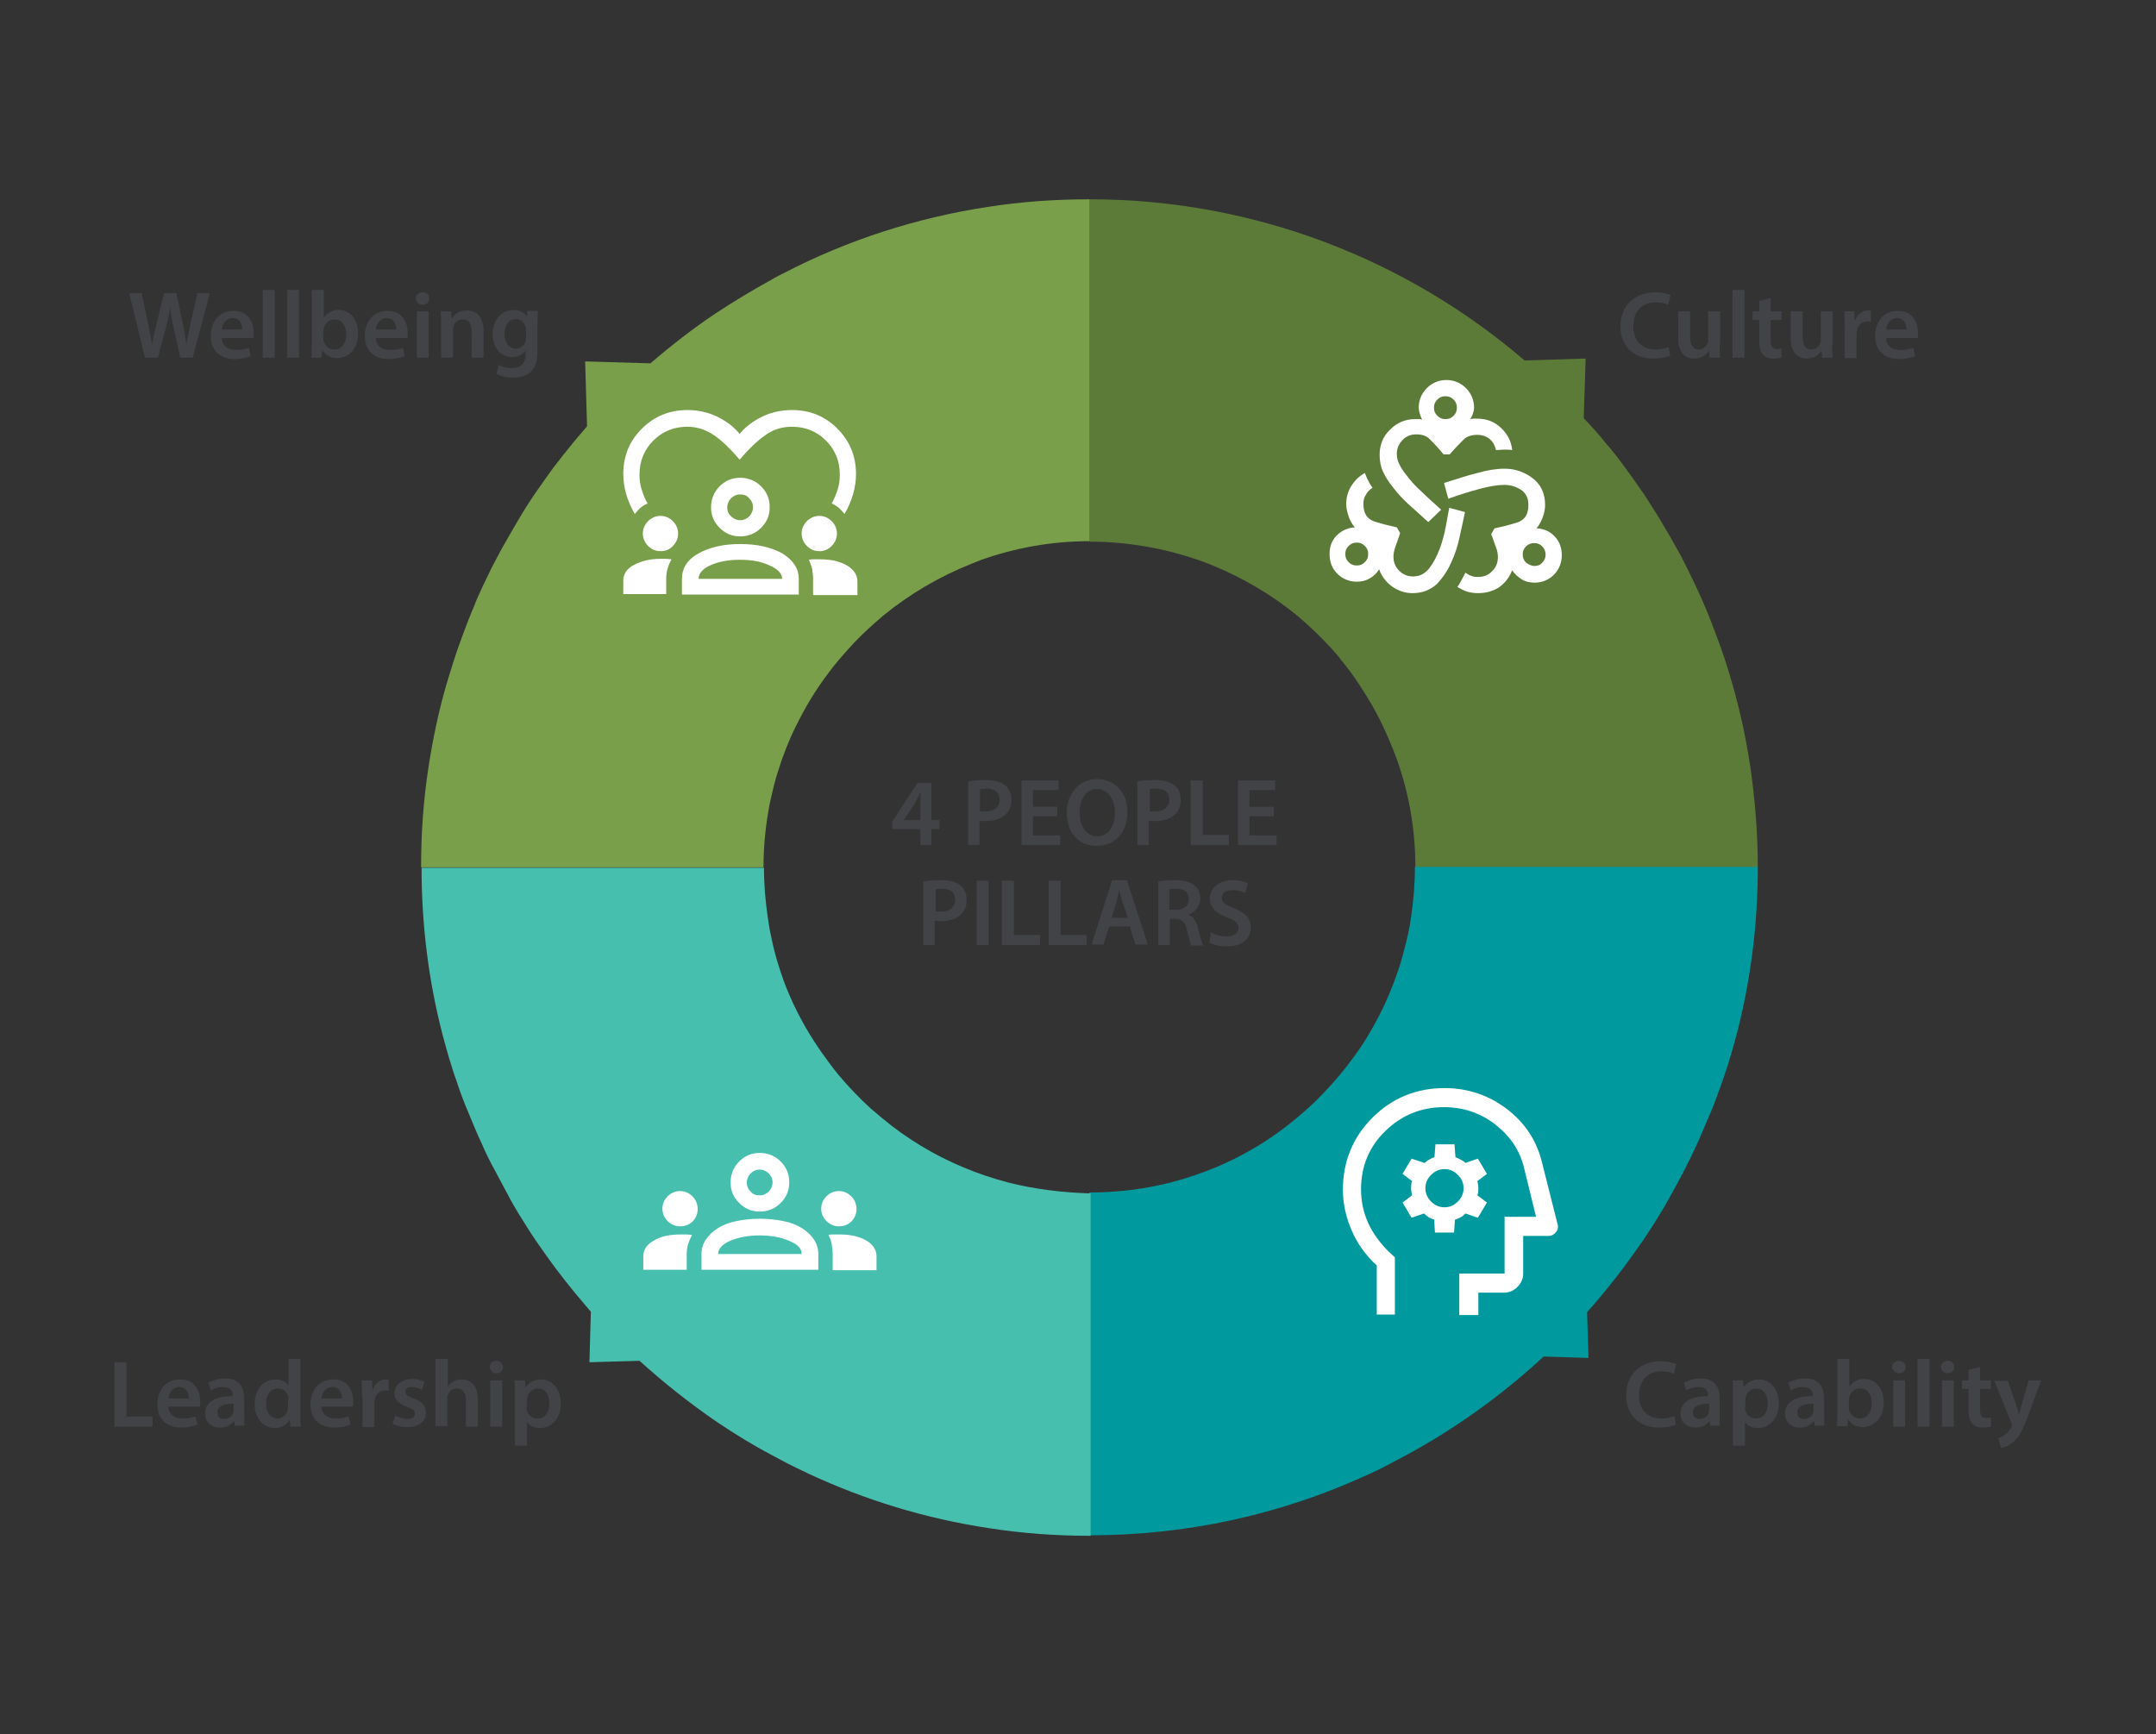
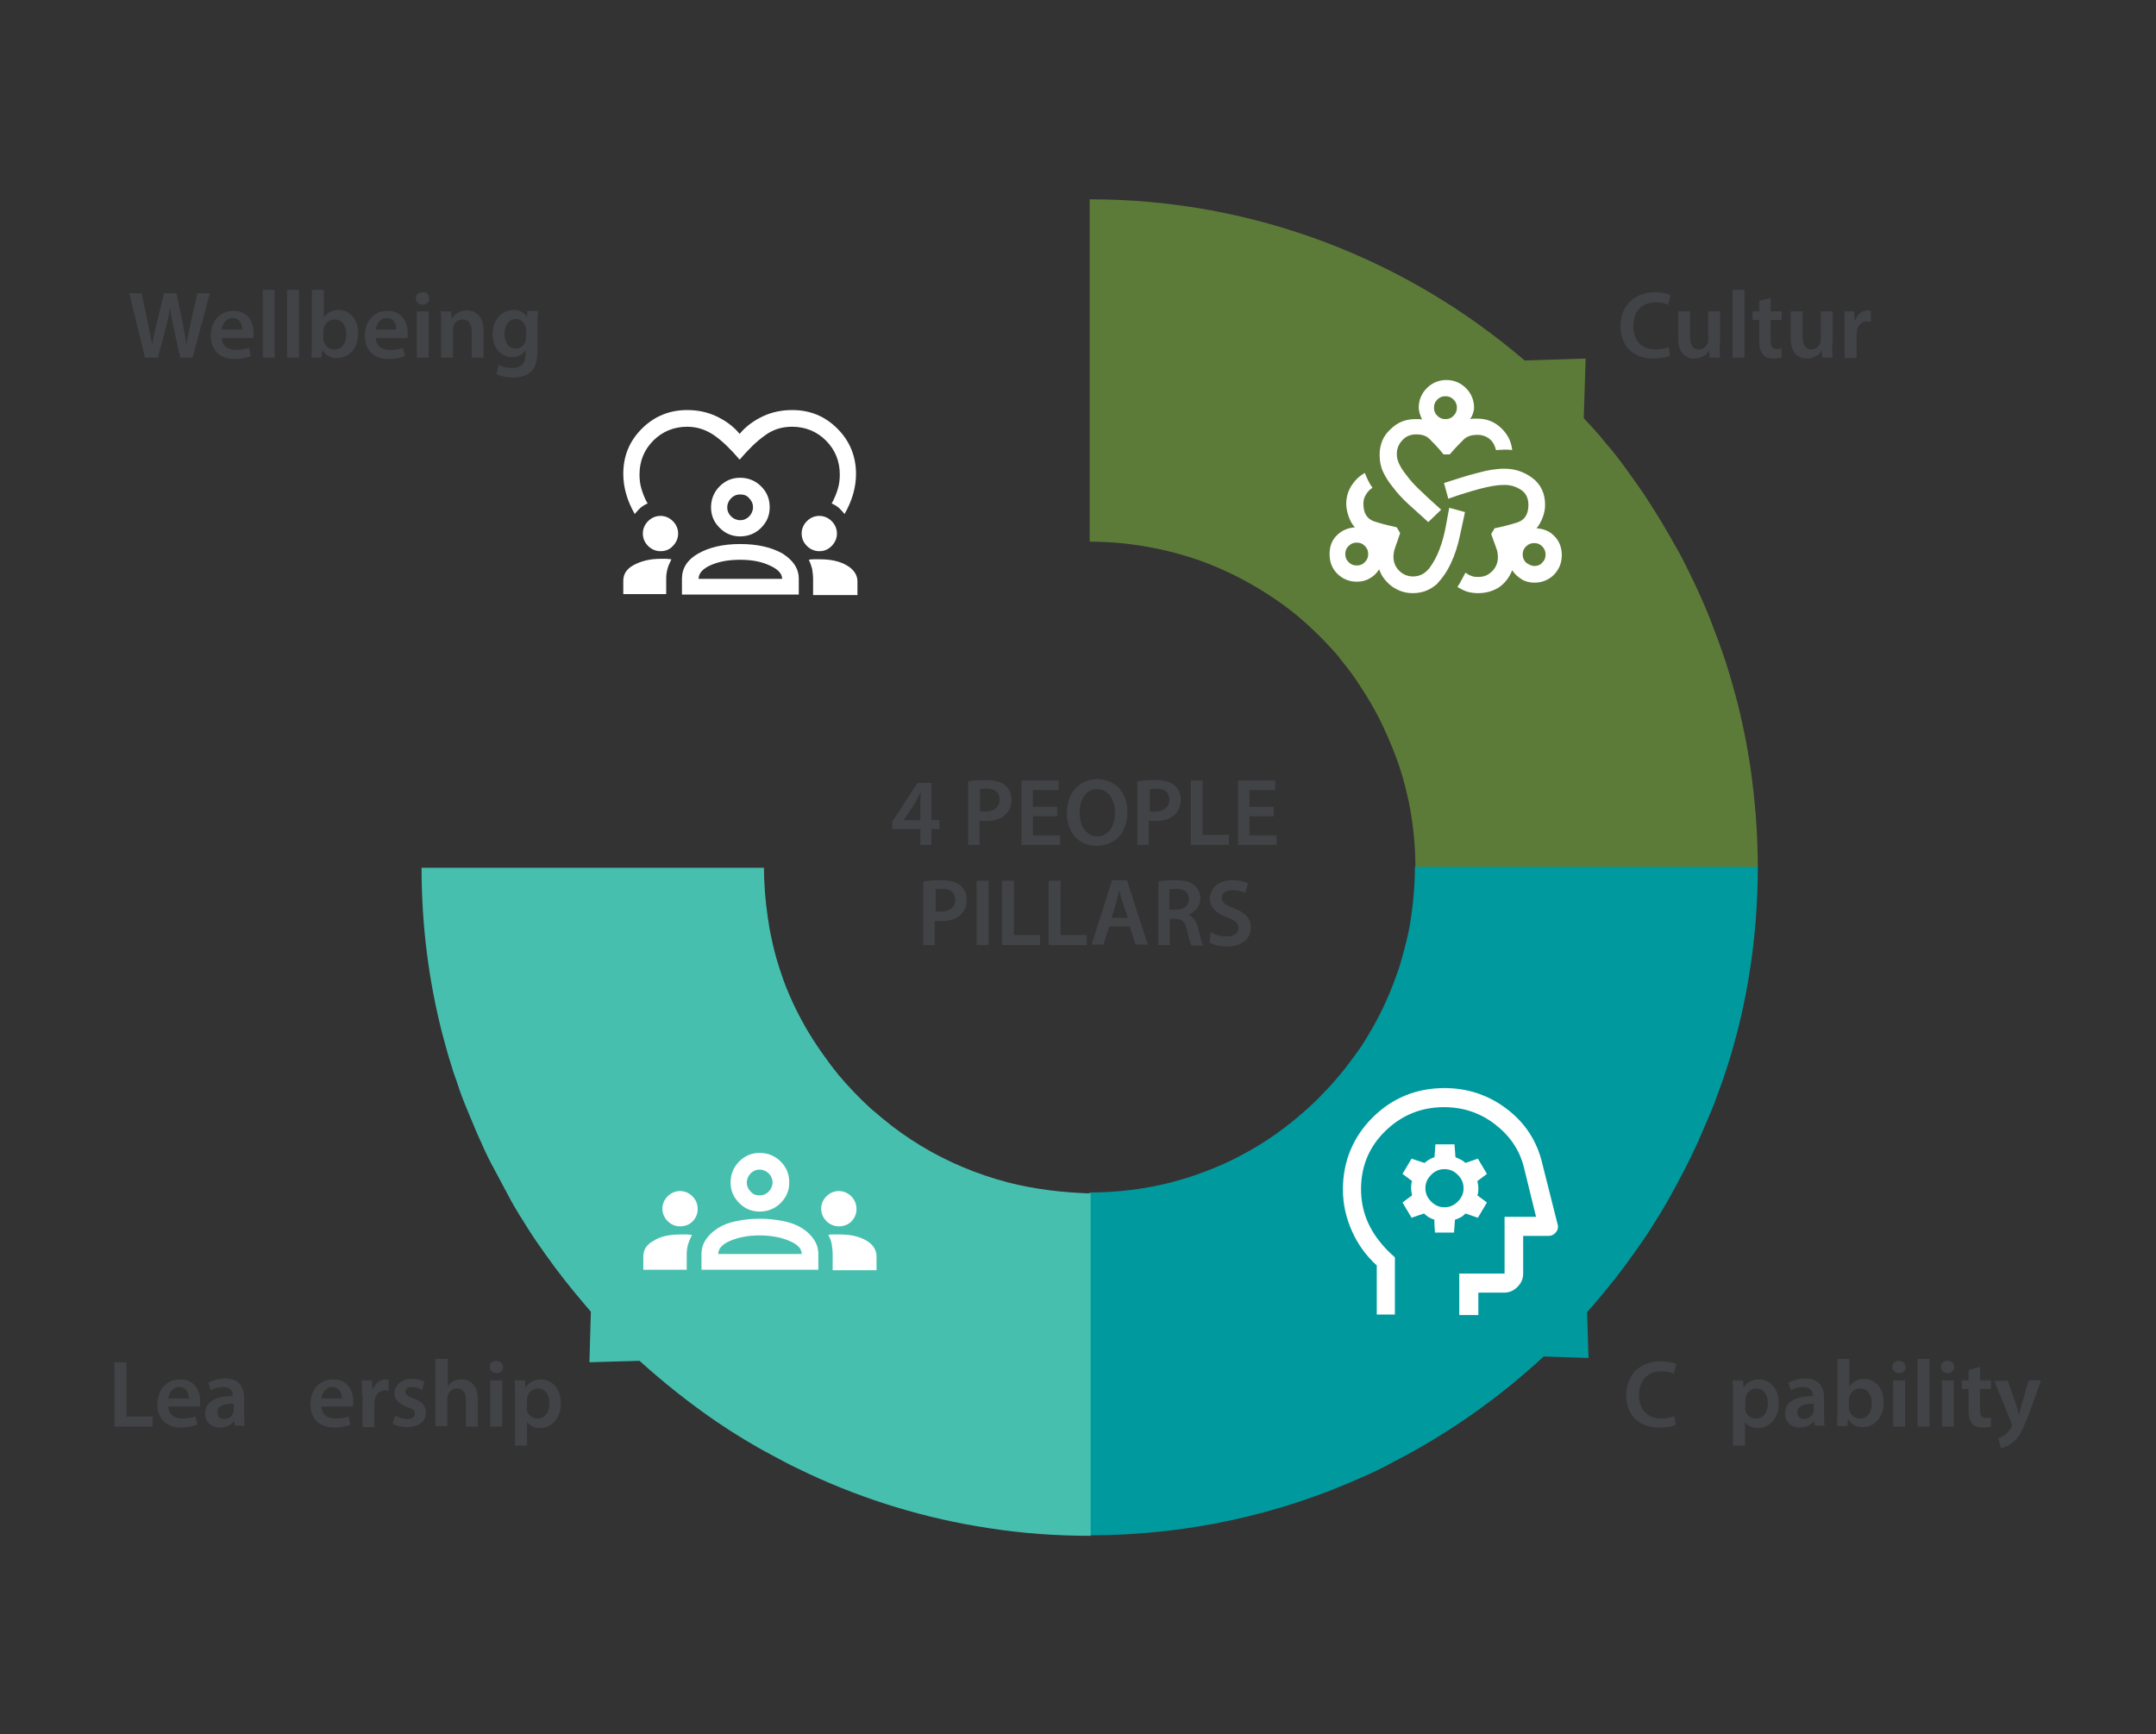
<svg xmlns="http://www.w3.org/2000/svg" version="1.1" id="Layer_1" x="0px" y="0px" viewBox="0 0 452.1 363.7" style="enable-background:new 0 0 452.1 363.7;" xml:space="preserve">
  <rect x="0" y="0" width="452.1" height="363.7" fill="#333333" stroke="none" />
  <style type="text/css">
	.st0{fill:#5D7B38;}
	.st1{fill:#009A9E;}
	.st2{fill:#47BFAF;}
	.st3{fill:#799F4B;}
	.st4{fill:#FFFFFF;}
	.st5{fill:#414347;}
</style>
  <g>
    <g>
      <path class="st0" d="M368.6,181.9c0-7.3-0.6-14.4-1.6-21.3c-0.9-5.8-2.1-11.5-3.7-17c-0.9-3.3-2-6.6-3.2-9.8    c-0.8-2.1-1.6-4.3-2.5-6.4c-1.3-3.1-2.8-6.2-4.3-9.2c-0.5-1-1-2-1.6-3c-1.1-2-2.2-3.9-3.4-5.9s-2.4-3.8-3.6-5.7    c-1.3-1.9-2.6-3.7-3.9-5.5c-1.3-1.8-2.7-3.6-4.2-5.3c-1.4-1.8-3-3.5-4.5-5.1l0.4-12.5l-12.8,0.4c-24.5-21-56.4-33.8-91.2-33.8h0    v71.8h0c8.2,0,16.2,1.5,23.5,4.1c7.3,2.7,14.1,6.6,20,11.4c2.5,2.1,4.9,4.4,7.1,6.8c0.7,0.8,1.5,1.6,2.1,2.5    c1.4,1.7,2.7,3.4,3.9,5.3c1.8,2.7,3.5,5.6,4.9,8.6s2.7,6.1,3.7,9.3c0.7,2.1,1.2,4.3,1.7,6.5c0.9,4.4,1.4,9,1.4,13.8v0H368.6z" />
      <path class="st1" d="M296.7,181.9c0,3.5-0.3,7-0.8,10.4c-0.3,2.3-0.8,4.5-1.4,6.7c-0.8,3.3-1.9,6.4-3.2,9.5    c-1.3,3.1-2.8,6-4.5,8.8c-1.1,1.9-2.4,3.7-3.7,5.4c-1.3,1.8-2.7,3.4-4.2,5.1c-1.5,1.6-3,3.2-4.6,4.6c-3.2,2.9-6.7,5.6-10.5,7.9    c-3.8,2.3-7.7,4.2-11.9,5.7c-2.1,0.8-4.2,1.4-6.4,2c-5.5,1.4-11.2,2.1-17.1,2.1h0V322h0c20.6,0,40.1-4.4,57.7-12.4    c2.1-0.9,4.1-1.9,6.1-3c11.5-5.9,22.1-13.4,31.5-22.1l9.4,0.3l-0.3-9.6c0.5-0.6,1-1.1,1.5-1.7c2.9-3.4,5.7-6.9,8.3-10.6    c1.3-1.8,2.6-3.7,3.8-5.6c1.2-1.9,2.4-3.8,3.5-5.8c2.2-3.9,4.3-7.9,6.2-12.1c0.9-2.1,1.8-4.2,2.7-6.3s1.6-4.3,2.4-6.4    c0.4-1.1,0.7-2.2,1.1-3.3c0.7-2.2,1.3-4.4,1.9-6.6c2.9-11.2,4.4-22.9,4.4-35H296.7z" />
      <path class="st2" d="M211.4,248c-6.5-1.7-12.7-4.3-18.3-7.7c-2.8-1.7-5.5-3.6-8-5.7c-0.8-0.7-1.7-1.4-2.5-2.1    c-2.4-2.2-4.7-4.6-6.8-7.1c-2.5-3.1-4.8-6.4-6.8-9.8c-1.3-2.3-2.5-4.6-3.5-7c-0.9-2-1.6-4.1-2.3-6.3c-0.6-1.9-1.1-3.9-1.5-5.9    c-0.3-1.3-0.5-2.6-0.7-4c-0.5-3.4-0.8-6.9-0.8-10.4H88.4c0,12.1,1.5,23.8,4.4,35c0.6,2.2,1.2,4.5,1.9,6.6c0.3,1.1,0.7,2.2,1.1,3.3    c0.7,2.2,1.5,4.3,2.4,6.4s1.7,4.2,2.7,6.3c0.9,2.1,1.9,4.1,3,6.1s2.1,4,3.2,6c1.1,2,2.3,3.9,3.5,5.8c1.2,1.9,2.5,3.8,3.8,5.6    c2.6,3.7,5.4,7.2,8.3,10.6c0.4,0.5,0.8,0.9,1.2,1.4l-0.3,10.6l10.5-0.3c5.1,4.6,10.5,8.9,16.2,12.8c3.7,2.5,7.6,4.9,11.6,7    c1,0.5,2,1.1,3,1.6c1.5,0.8,3.1,1.5,4.7,2.3c11.8,5.5,24.5,9.4,37.8,11.4c7,1.1,14.1,1.6,21.3,1.6v-71.8    C222.6,250.1,216.9,249.4,211.4,248z" />
-       <path class="st3" d="M207.1,43.4c-15.1,2.3-29.4,7-42.4,13.7c-1,0.5-2,1-3,1.6c-4,2.2-7.8,4.5-11.6,7c-4.8,3.2-9.4,6.8-13.7,10.5    l-13.7-0.4l0.4,13.6c-0.9,1.1-1.9,2.2-2.8,3.3c-1.4,1.7-2.8,3.5-4.2,5.3c-1.3,1.8-2.6,3.6-3.9,5.5c-1.3,1.9-2.5,3.8-3.6,5.7    s-2.3,3.9-3.4,5.9c-0.5,1-1.1,2-1.6,3c-0.8,1.5-1.5,3.1-2.3,4.7c-0.7,1.5-1.4,3-2,4.6c-0.9,2.1-1.7,4.2-2.5,6.4    c-1.2,3.2-2.2,6.5-3.2,9.8c-1.6,5.5-2.8,11.2-3.7,17c-1.1,7-1.6,14.1-1.6,21.3h71.8v0c0-4.7,0.5-9.3,1.4-13.8    c0.5-2.2,1-4.4,1.7-6.5c1-3.2,2.2-6.3,3.7-9.3c0.5-1,1-2,1.5-2.9c2.1-3.9,4.6-7.5,7.4-10.9c1.1-1.3,2.2-2.5,3.3-3.7    c1.9-2,3.9-3.8,6-5.6c5.6-4.6,11.9-8.3,18.7-11c0.7-0.3,1.3-0.5,2-0.8c7.1-2.5,14.7-3.9,22.7-3.9V41.8    C221.2,41.8,214.1,42.3,207.1,43.4z" />
      <path class="st4" d="M133.1,107.8c-0.8-1.4-1.4-2.8-1.8-4.2c-0.4-1.4-0.6-2.8-0.6-4.2c0-3.8,1.3-6.9,3.9-9.5    c2.6-2.6,5.8-3.9,9.5-3.9c2.1,0,4.2,0.4,6.1,1.3c1.9,0.9,3.6,2.1,4.9,3.7c1.3-1.6,3-2.8,4.9-3.7c1.9-0.9,4-1.3,6.1-1.3    c3.8,0,6.9,1.3,9.5,3.9c2.6,2.6,3.9,5.8,3.9,9.5c0,1.4-0.2,2.8-0.6,4.2c-0.4,1.4-1,2.8-1.8,4.2c-0.4-0.5-0.8-0.9-1.2-1.3    c-0.5-0.4-1-0.7-1.5-0.9c0.6-1.1,1-2.1,1.3-3.1c0.3-1,0.4-2,0.4-3c0-2.8-1-5.2-2.9-7.1c-1.9-1.9-4.3-2.9-7.1-2.9    c-2.2,0-4.1,0.6-5.8,1.9c-1.7,1.2-3.4,2.9-5.2,5c-1.8-2.1-3.5-3.8-5.2-5c-1.7-1.2-3.6-1.9-5.8-1.9c-2.8,0-5.2,1-7.1,2.9    s-2.9,4.3-2.9,7.1c0,1,0.1,2,0.4,3c0.3,1,0.7,2.1,1.3,3.1c-0.5,0.2-1,0.5-1.5,0.9C133.9,106.9,133.5,107.3,133.1,107.8z     M130.7,124.7v-2.9c0-1.4,0.7-2.5,2.2-3.3c1.5-0.8,3.3-1.3,5.6-1.3c0.4,0,0.9,0,1.2,0c0.4,0,0.8,0.1,1.1,0.1    c-0.3,0.6-0.6,1.2-0.8,1.9c-0.2,0.7-0.3,1.4-0.3,2.1v3.3H130.7z M143,124.7v-3.3c0-2.2,1.1-4,3.4-5.3s5.2-2,8.8-2    c3.7,0,6.6,0.7,8.9,2c2.2,1.4,3.4,3.1,3.4,5.3v3.3H143z M170.5,124.7v-3.3c0-0.7-0.1-1.4-0.2-2.1c-0.2-0.7-0.4-1.3-0.7-1.9    c0.4-0.1,0.7-0.1,1.1-0.1c0.4,0,0.8,0,1.2,0c2.3,0,4.2,0.4,5.7,1.3c1.4,0.8,2.2,2,2.2,3.3v2.9H170.5z M155.2,117.4    c-2.5,0-4.5,0.4-6.1,1.1c-1.6,0.7-2.5,1.6-2.6,2.7v0.2h17.5v-0.2c-0.1-1-1-1.9-2.6-2.6C159.7,117.8,157.7,117.4,155.2,117.4z     M138.5,115.6c-1,0-1.9-0.4-2.6-1.1c-0.7-0.7-1.1-1.6-1.1-2.6c0-1,0.4-1.9,1.1-2.6c0.7-0.7,1.6-1.1,2.6-1.1c1,0,1.9,0.4,2.6,1.1    c0.7,0.7,1.1,1.6,1.1,2.6c0,1-0.4,1.9-1.1,2.6C140.5,115.2,139.6,115.6,138.5,115.6z M171.8,115.6c-1,0-1.9-0.4-2.6-1.1    c-0.7-0.7-1.1-1.6-1.1-2.6c0-1,0.4-1.9,1.1-2.6c0.7-0.7,1.6-1.1,2.6-1.1c1,0,1.9,0.4,2.6,1.1c0.7,0.7,1.1,1.6,1.1,2.6    c0,1-0.4,1.9-1.1,2.6C173.7,115.2,172.9,115.6,171.8,115.6z M155.2,112.5c-1.7,0-3.1-0.6-4.3-1.8c-1.2-1.2-1.8-2.6-1.8-4.3    c0-1.7,0.6-3.2,1.8-4.4c1.2-1.2,2.6-1.8,4.3-1.8c1.7,0,3.2,0.6,4.4,1.8c1.2,1.2,1.8,2.6,1.8,4.4c0,1.7-0.6,3.1-1.8,4.3    S156.9,112.5,155.2,112.5z M155.2,103.7c-0.8,0-1.4,0.3-1.9,0.8c-0.5,0.5-0.8,1.2-0.8,1.9c0,0.8,0.3,1.4,0.8,1.9    c0.5,0.5,1.2,0.8,1.9,0.8c0.8,0,1.4-0.3,1.9-0.8c0.5-0.5,0.8-1.2,0.8-1.9c0-0.8-0.3-1.4-0.8-1.9    C156.6,103.9,156,103.7,155.2,103.7z" />
      <path class="st4" d="M296.2,124.4c-1.6,0-3-0.5-4.3-1.4c-1.2-0.9-2.2-2.1-2.7-3.6c-0.5,0.8-1.2,1.5-2,1.9    c-0.8,0.5-1.7,0.7-2.7,0.7c-1.6,0-3-0.6-4.1-1.7c-1.1-1.1-1.6-2.5-1.6-4.1c0-1.6,0.5-2.9,1.5-3.9c1-1,2.3-1.6,3.8-1.7    c-0.6-0.7-1-1.4-1.3-2.3c-0.3-0.9-0.5-1.7-0.5-2.6c0-1.3,0.3-2.5,1-3.7c0.7-1.1,1.6-2.1,2.9-2.8c0.2,0.5,0.4,1,0.7,1.6    c0.3,0.6,0.6,1.1,0.9,1.5c-0.6,0.4-1.1,0.9-1.4,1.5c-0.4,0.6-0.5,1.2-0.5,1.9c0,2,0.8,3.2,2.4,3.7c1.6,0.5,3.2,0.9,4.6,1.2    l0.7,1.2c-0.4,1.2-0.7,2.1-1,2.9s-0.4,1.5-0.4,2.1c0,1.1,0.4,2.1,1.2,2.9c0.8,0.8,1.8,1.2,2.9,1.2c1.4,0,2.5-0.6,3.4-1.7    c0.9-1.2,1.6-2.5,2.2-4.1c0.6-1.6,1-3.2,1.3-4.8c0.3-1.6,0.5-2.9,0.7-3.8l3.3,0.9c-0.3,1.5-0.7,3.2-1.1,5.1    c-0.4,1.9-1,3.8-1.8,5.5c-0.8,1.8-1.8,3.2-3,4.5C299.8,123.8,298.2,124.4,296.2,124.4z M284.5,118.6c0.7,0,1.2-0.2,1.7-0.7    c0.5-0.5,0.7-1,0.7-1.7c0-0.7-0.2-1.2-0.7-1.7c-0.5-0.5-1-0.7-1.7-0.7c-0.7,0-1.2,0.2-1.7,0.7c-0.5,0.5-0.7,1-0.7,1.7    c0,0.7,0.2,1.2,0.7,1.7S283.8,118.6,284.5,118.6z M299.5,109.5c-1.5-1.4-2.9-2.6-4.2-3.8c-1.3-1.2-2.3-2.3-3.2-3.5    c-0.9-1.1-1.6-2.2-2.1-3.3c-0.5-1.1-0.7-2.3-0.7-3.5c0-2.1,0.7-3.9,2.2-5.3c1.5-1.5,3.2-2.2,5.3-2.2c0.2,0,0.5,0,0.7,0    c0.2,0,0.4,0,0.7,0.1c-0.2-0.5-0.4-0.9-0.5-1.3c-0.1-0.4-0.2-0.8-0.2-1.2c0-1.6,0.6-3,1.7-4.1c1.1-1.1,2.5-1.7,4.1-1.7    s3,0.6,4.1,1.7c1.1,1.1,1.7,2.5,1.7,4.1c0,0.4-0.1,0.8-0.2,1.1c-0.1,0.4-0.3,0.8-0.6,1.3c0.2,0,0.4-0.1,0.7-0.1c0.2,0,0.4,0,0.7,0    c2,0,3.6,0.6,5,1.9c1.4,1.3,2.2,2.8,2.4,4.7c-0.5-0.1-1.1-0.1-1.7-0.1c-0.6,0-1.2,0.1-1.7,0.1c-0.2-0.9-0.6-1.7-1.3-2.3    c-0.7-0.6-1.6-0.9-2.6-0.9c-1.2,0-2.2,0.3-2.9,1c-0.7,0.7-1.7,1.7-2.9,3.1h-1.3c-1.2-1.5-2.2-2.5-2.9-3.2c-0.7-0.7-1.6-1-2.8-1    c-1.2,0-2.2,0.4-2.9,1.2c-0.8,0.8-1.2,1.8-1.2,2.9c0,0.8,0.2,1.6,0.7,2.5c0.4,0.8,1.1,1.7,1.9,2.7c0.8,1,1.8,2,2.9,3    c1.1,1.1,2.4,2.2,3.8,3.5L299.5,109.5z M303.1,87.9c0.7,0,1.2-0.2,1.7-0.7c0.5-0.5,0.7-1,0.7-1.7c0-0.7-0.2-1.2-0.7-1.7    c-0.5-0.5-1-0.7-1.7-0.7c-0.7,0-1.2,0.2-1.7,0.7c-0.5,0.5-0.7,1-0.7,1.7c0,0.7,0.2,1.2,0.7,1.7C301.9,87.7,302.4,87.9,303.1,87.9z     M309.9,124.4c-0.7,0-1.5-0.1-2.2-0.3c-0.7-0.2-1.4-0.6-2.1-1c0.3-0.4,0.6-0.9,0.9-1.5s0.6-1.1,0.8-1.5c0.4,0.3,0.9,0.6,1.3,0.7    c0.5,0.2,0.9,0.2,1.4,0.2c1.2,0,2.1-0.4,2.9-1.2c0.8-0.8,1.2-1.8,1.2-2.9c0-0.7-0.1-1.4-0.4-2.1c-0.3-0.8-0.6-1.7-1-2.8l0.7-1.2    c1.5-0.3,3.1-0.7,4.7-1.2c1.6-0.5,2.4-1.7,2.4-3.7c0-1.4-0.5-2.5-1.6-3.2c-1.1-0.7-2.2-1-3.5-1c-1.4,0-3.1,0.3-5,0.8    c-1.9,0.5-4.2,1.2-6.7,2.1l-0.9-3.3c2.6-0.8,4.9-1.6,7-2.1c2.1-0.6,4-0.9,5.7-0.9c2.2,0,4.2,0.7,5.9,2c1.7,1.3,2.6,3.2,2.6,5.6    c0,0.9-0.2,1.8-0.5,2.6c-0.3,0.8-0.7,1.6-1.3,2.3c1.5,0.1,2.8,0.6,3.8,1.7c1,1,1.5,2.4,1.5,3.9c0,1.6-0.5,2.9-1.6,4.1    c-1.1,1.1-2.5,1.7-4.1,1.7c-1,0-1.9-0.2-2.7-0.7c-0.8-0.5-1.5-1.1-2-1.9c-0.6,1.5-1.5,2.7-2.8,3.6    C313,124,311.6,124.4,309.9,124.4z M321.8,118.7c0.6,0,1.2-0.2,1.6-0.7c0.5-0.5,0.7-1,0.7-1.7c0-0.6-0.2-1.2-0.7-1.7    c-0.5-0.5-1-0.7-1.7-0.7c-0.6,0-1.2,0.2-1.7,0.7c-0.5,0.5-0.7,1-0.7,1.7c0,0.6,0.2,1.2,0.7,1.7    C320.6,118.4,321.1,118.7,321.8,118.7z" />
      <path class="st4" d="M134.9,266.4v-2.9c0-1.4,0.7-2.5,2.2-3.3c1.4-0.9,3.3-1.3,5.7-1.3c0.4,0,0.8,0,1.2,0c0.4,0,0.8,0.1,1.1,0.1    c-0.3,0.6-0.6,1.3-0.8,1.9c-0.2,0.7-0.3,1.4-0.3,2.1v3.3H134.9z M147.1,266.4V263c0-1.1,0.3-2.1,0.9-3c0.6-0.9,1.4-1.7,2.5-2.4    c1.1-0.7,2.4-1.2,3.9-1.5c1.5-0.3,3.1-0.5,4.9-0.5c1.8,0,3.5,0.2,5,0.5c1.5,0.3,2.8,0.8,3.9,1.5c1.1,0.7,1.9,1.5,2.5,2.4    c0.6,0.9,0.9,1.9,0.9,3v3.3H147.1z M174.6,266.4V263c0-0.7-0.1-1.4-0.2-2.1s-0.4-1.3-0.7-1.9c0.4-0.1,0.8-0.1,1.1-0.1    c0.4,0,0.8,0,1.2,0c2.3,0,4.2,0.4,5.7,1.3c1.4,0.8,2.1,2,2.1,3.3v2.9H174.6z M150.6,263h17.5v-0.2c-0.1-1.1-1-1.9-2.7-2.6    c-1.7-0.7-3.7-1.1-6.1-1.1c-2.4,0-4.4,0.4-6.1,1.1c-1.7,0.7-2.5,1.6-2.6,2.7V263z M142.6,257.2c-1,0-1.9-0.4-2.6-1.1    c-0.7-0.7-1.1-1.6-1.1-2.6c0-1,0.4-1.9,1.1-2.6c0.7-0.7,1.6-1.1,2.6-1.1c1,0,1.9,0.4,2.6,1.1c0.7,0.7,1.1,1.6,1.1,2.7    c0,1-0.4,1.9-1.1,2.6C144.6,256.8,143.7,257.2,142.6,257.2z M175.9,257.2c-1,0-1.9-0.4-2.6-1.1c-0.7-0.7-1.1-1.6-1.1-2.6    c0-1,0.4-1.9,1.1-2.6c0.7-0.7,1.6-1.1,2.6-1.1c1,0,1.9,0.4,2.6,1.1c0.7,0.7,1.1,1.6,1.1,2.7c0,1-0.4,1.9-1.1,2.6    C177.9,256.8,177,257.2,175.9,257.2z M159.3,254.1c-1.7,0-3.1-0.6-4.3-1.8c-1.2-1.2-1.8-2.6-1.8-4.3c0-1.7,0.6-3.2,1.8-4.4    c1.2-1.2,2.6-1.8,4.3-1.8c1.7,0,3.2,0.6,4.4,1.8c1.2,1.2,1.8,2.6,1.8,4.4c0,1.7-0.6,3.1-1.8,4.3S161,254.1,159.3,254.1z     M159.3,250.7c0.8,0,1.4-0.3,1.9-0.8c0.5-0.5,0.8-1.2,0.8-1.9c0-0.8-0.3-1.4-0.8-1.9c-0.5-0.5-1.2-0.8-1.9-0.8    c-0.8,0-1.4,0.3-1.9,0.8c-0.5,0.5-0.8,1.2-0.8,1.9c0,0.8,0.3,1.4,0.8,1.9C157.9,250.5,158.5,250.7,159.3,250.7z" />
      <path class="st4" d="M288.7,275.6v-10.2c-2.3-2.1-4-4.5-5.2-7.2c-1.2-2.7-1.9-5.6-1.9-8.7c0-5.9,2.1-11,6.2-15.1    c4.1-4.1,9.2-6.2,15.1-6.2c4.9,0,9.3,1.5,13.1,4.4c3.8,2.9,6.3,6.7,7.4,11.4l3.2,12.7c0.2,0.6,0.1,1.2-0.3,1.7    c-0.4,0.5-0.9,0.8-1.6,0.8h-5.3v7.9c0,1.1-0.4,2-1.2,2.8c-0.8,0.8-1.7,1.2-2.8,1.2H310v4.7h-4v-8.7h9.5v-11.9h6.6l-2.5-10.2    c-0.9-3.8-3-6.8-6.1-9.2c-3.1-2.4-6.7-3.6-10.7-3.6c-4.8,0-8.9,1.7-12.3,5c-3.4,3.3-5.1,7.4-5.1,12.2c0,2.5,0.5,4.9,1.5,7.1    c1,2.2,2.5,4.2,4.3,6l1.3,1.2v12H288.7z M300.9,258.5h4l0.2-2.7c0.4-0.1,0.8-0.3,1.2-0.5c0.4-0.2,0.7-0.5,1-0.8l2.6,0.9l1.9-3.2    l-2-1.5c0.2-0.5,0.2-1,0.2-1.5c0-0.5-0.1-1-0.2-1.5l2-1.5l-1.9-3.2l-2.6,0.9c-0.3-0.3-0.6-0.5-1-0.7c-0.4-0.2-0.8-0.4-1.1-0.5    l-0.2-2.7h-4l-0.2,2.7c-0.4,0.1-0.8,0.3-1.1,0.5c-0.4,0.2-0.7,0.5-1,0.7L296,243l-1.9,3.2l2,1.5c-0.2,0.5-0.2,1-0.2,1.5    c0,0.5,0.1,1,0.2,1.5l-2,1.5l1.9,3.2l2.6-0.9c0.3,0.3,0.6,0.5,1,0.8c0.4,0.2,0.8,0.4,1.2,0.5C300.7,255.7,300.9,258.5,300.9,258.5    z M302.9,253.2c-1.1,0-2-0.4-2.8-1.2s-1.2-1.7-1.2-2.8c0-1.1,0.4-2,1.2-2.8s1.7-1.2,2.8-1.2c1.1,0,2,0.4,2.8,1.2s1.2,1.7,1.2,2.8    c0,1.1-0.4,2-1.2,2.8C304.9,252.8,304,253.2,302.9,253.2z" />
    </g>
    <g>
      <path class="st5" d="M193,177.2v-3.3h-5.9v-1.6l5.3-8.1h2.9v7.8h1.7v1.9h-1.7v3.3H193z M193,172v-3.5c0-0.7,0-1.5,0.1-2.3H193    c-0.4,0.8-0.7,1.5-1.1,2.2l-2.4,3.6l0,0H193z" />
      <path class="st5" d="M203,163.9c0.9-0.2,2.1-0.3,3.8-0.3c1.8,0,3.1,0.4,4,1.1c0.8,0.7,1.3,1.7,1.3,3c0,1.3-0.4,2.3-1.2,3.1    c-1,1-2.5,1.4-4.3,1.4c-0.5,0-0.9,0-1.2-0.1v5.1H203V163.9z M205.4,170.1c0.3,0.1,0.7,0.1,1.2,0.1c1.8,0,3-0.9,3-2.5    c0-1.5-1-2.3-2.7-2.3c-0.7,0-1.2,0.1-1.4,0.1V170.1z" />
      <path class="st5" d="M221.7,171.2h-5.1v4h5.7v2h-8.1v-13.5h7.8v2h-5.4v3.5h5.1V171.2z" />
      <path class="st5" d="M236.4,170.3c0,4.5-2.7,7.1-6.5,7.1c-3.8,0-6.2-2.9-6.2-6.9c0-4.1,2.6-7.1,6.4-7.1    C234.1,163.5,236.4,166.4,236.4,170.3z M226.4,170.5c0,2.7,1.4,4.9,3.7,4.9c2.4,0,3.7-2.2,3.7-5c0-2.5-1.3-4.9-3.7-4.9    C227.7,165.4,226.4,167.7,226.4,170.5z" />
      <path class="st5" d="M238.5,163.9c0.9-0.2,2.1-0.3,3.8-0.3c1.8,0,3.1,0.4,4,1.1c0.8,0.7,1.3,1.7,1.3,3c0,1.3-0.4,2.3-1.2,3.1    c-1,1-2.5,1.4-4.3,1.4c-0.5,0-0.9,0-1.2-0.1v5.1h-2.4V163.9z M241,170.1c0.3,0.1,0.7,0.1,1.2,0.1c1.8,0,3-0.9,3-2.5    c0-1.5-1-2.3-2.7-2.3c-0.7,0-1.2,0.1-1.4,0.1V170.1z" />
      <path class="st5" d="M249.7,163.7h2.5v11.4h5.5v2.1h-8V163.7z" />
      <path class="st5" d="M267.1,171.2H262v4h5.7v2h-8.1v-13.5h7.8v2H262v3.5h5.1V171.2z" />
      <path class="st5" d="M193.6,184.9c0.9-0.2,2.1-0.3,3.8-0.3c1.8,0,3.1,0.4,4,1.1c0.8,0.7,1.3,1.7,1.3,3c0,1.3-0.4,2.3-1.2,3.1    c-1,1-2.5,1.4-4.3,1.4c-0.5,0-0.9,0-1.2-0.1v5.1h-2.4V184.9z M196.1,191.1c0.3,0.1,0.7,0.1,1.2,0.1c1.8,0,3-0.9,3-2.5    c0-1.5-1-2.3-2.7-2.3c-0.7,0-1.2,0.1-1.4,0.1V191.1z" />
      <path class="st5" d="M207.3,184.7v13.5h-2.5v-13.5H207.3z" />
      <path class="st5" d="M210.1,184.7h2.5v11.4h5.5v2.1h-8V184.7z" />
      <path class="st5" d="M219.9,184.7h2.5v11.4h5.5v2.1h-8V184.7z" />
      <path class="st5" d="M232.6,194.3l-1.2,3.8h-2.5l4.3-13.5h3.1l4.4,13.5h-2.6l-1.2-3.8H232.6z M236.5,192.5l-1.1-3.3    c-0.3-0.8-0.5-1.7-0.7-2.5h0c-0.2,0.8-0.4,1.7-0.6,2.5l-1,3.3H236.5z" />
      <path class="st5" d="M242.6,184.9c0.9-0.2,2.3-0.3,3.7-0.3c1.9,0,3.3,0.3,4.2,1.1c0.7,0.6,1.2,1.6,1.2,2.7c0,1.7-1.2,2.9-2.4,3.4    v0.1c1,0.4,1.5,1.3,1.9,2.6c0.4,1.7,0.8,3.2,1.1,3.8h-2.5c-0.2-0.4-0.5-1.5-0.9-3.2c-0.4-1.8-1-2.3-2.4-2.4h-1.2v5.5h-2.4V184.9z     M245.1,190.8h1.5c1.7,0,2.7-0.9,2.7-2.2c0-1.5-1-2.2-2.6-2.2c-0.8,0-1.3,0.1-1.5,0.1V190.8z" />
      <path class="st5" d="M253.9,195.5c0.8,0.5,2,0.9,3.3,0.9c1.6,0,2.5-0.7,2.5-1.8c0-1-0.7-1.6-2.4-2.2c-2.2-0.8-3.6-2-3.6-3.9    c0-2.2,1.8-3.9,4.8-3.9c1.5,0,2.5,0.3,3.2,0.7l-0.6,2c-0.5-0.3-1.4-0.6-2.7-0.6c-1.6,0-2.2,0.8-2.2,1.6c0,1,0.8,1.5,2.6,2.2    c2.3,0.9,3.5,2.1,3.5,4c0,2.2-1.6,4-5.1,4c-1.4,0-2.9-0.4-3.6-0.8L253.9,195.5z" />
    </g>
    <g>
      <path class="st5" d="M351.4,298.8c-0.6,0.3-1.9,0.6-3.5,0.6c-4.3,0-6.9-2.7-6.9-6.8c0-4.4,3.1-7.1,7.2-7.1c1.6,0,2.8,0.3,3.3,0.6    l-0.5,2c-0.6-0.3-1.5-0.5-2.6-0.5c-2.7,0-4.7,1.7-4.7,5c0,3,1.7,4.9,4.7,4.9c1,0,2-0.2,2.7-0.5L351.4,298.8z" />
-       <path class="st5" d="M358.7,299.2l-0.2-1.1h-0.1c-0.6,0.8-1.6,1.3-2.9,1.3c-2,0-3.1-1.4-3.1-2.9c0-2.5,2.2-3.7,5.8-3.7v-0.2    c0-0.6-0.3-1.7-2-1.7c-1,0-2,0.3-2.6,0.7l-0.5-1.6c0.7-0.4,2-0.9,3.5-0.9c3.1,0,4,2,4,4.1v3.5c0,0.9,0,1.7,0.1,2.3H358.7z     M358.4,294.4c-1.7,0-3.4,0.3-3.4,1.8c0,1,0.6,1.4,1.4,1.4c1,0,1.7-0.6,1.9-1.3c0.1-0.2,0.1-0.4,0.1-0.5V294.4z" />
      <path class="st5" d="M363.4,292.7c0-1.3,0-2.3-0.1-3.2h2.2l0.1,1.5h0c0.7-1.1,1.9-1.7,3.3-1.7c2.2,0,4.1,1.9,4.1,5    c0,3.5-2.2,5.2-4.4,5.2c-1.2,0-2.2-0.5-2.7-1.3h0v5h-2.5V292.7z M365.9,295.1c0,0.2,0,0.5,0.1,0.7c0.2,1,1.1,1.7,2.2,1.7    c1.6,0,2.5-1.3,2.5-3.2c0-1.7-0.8-3.1-2.4-3.1c-1,0-2,0.7-2.2,1.8c-0.1,0.2-0.1,0.4-0.1,0.6V295.1z" />
      <path class="st5" d="M380.6,299.2l-0.2-1.1h-0.1c-0.6,0.8-1.6,1.3-2.9,1.3c-2,0-3.1-1.4-3.1-2.9c0-2.5,2.2-3.7,5.8-3.7v-0.2    c0-0.6-0.3-1.7-2-1.7c-1,0-2,0.3-2.6,0.7l-0.5-1.6c0.7-0.4,2-0.9,3.5-0.9c3.1,0,4,2,4,4.1v3.5c0,0.9,0,1.7,0.1,2.3H380.6z     M380.3,294.4c-1.7,0-3.4,0.3-3.4,1.8c0,1,0.6,1.4,1.4,1.4c1,0,1.7-0.6,1.9-1.3c0.1-0.2,0.1-0.4,0.1-0.5V294.4z" />
      <path class="st5" d="M385.2,299.2c0-0.7,0.1-1.7,0.1-2.7V285h2.5v5.8h0c0.6-0.9,1.7-1.6,3.1-1.6c2.4,0,4.1,2,4.1,4.9    c0,3.5-2.2,5.2-4.4,5.2c-1.3,0-2.4-0.5-3.1-1.7h0l-0.1,1.5H385.2z M387.7,295.2c0,0.2,0,0.4,0.1,0.6c0.3,1,1.1,1.7,2.2,1.7    c1.5,0,2.5-1.2,2.5-3.2c0-1.7-0.8-3.1-2.5-3.1c-1,0-1.9,0.7-2.2,1.8c0,0.2-0.1,0.4-0.1,0.6V295.2z" />
      <path class="st5" d="M399.6,286.7c0,0.7-0.5,1.3-1.4,1.3c-0.8,0-1.4-0.6-1.4-1.3c0-0.8,0.6-1.3,1.4-1.3    C399,285.4,399.6,286,399.6,286.7z M397,299.2v-9.7h2.5v9.7H397z" />
      <path class="st5" d="M402.1,285h2.5v14.2h-2.5V285z" />
      <path class="st5" d="M409.8,286.7c0,0.7-0.5,1.3-1.4,1.3c-0.8,0-1.4-0.6-1.4-1.3c0-0.8,0.6-1.3,1.4-1.3    C409.3,285.4,409.8,286,409.8,286.7z M407.2,299.2v-9.7h2.5v9.7H407.2z" />
      <path class="st5" d="M415.2,286.7v2.8h2.3v1.8h-2.3v4.3c0,1.2,0.3,1.8,1.3,1.8c0.4,0,0.7-0.1,1-0.1l0,1.9c-0.4,0.1-1,0.2-1.8,0.2    c-0.9,0-1.7-0.3-2.1-0.8c-0.5-0.6-0.8-1.4-0.8-2.7v-4.6h-1.4v-1.8h1.4v-2.2L415.2,286.7z" />
      <path class="st5" d="M421,289.5l1.8,5.2c0.2,0.6,0.4,1.3,0.5,1.9h0.1c0.2-0.6,0.3-1.3,0.5-1.9l1.5-5.2h2.6l-2.4,6.6    c-1.3,3.6-2.2,5.3-3.4,6.3c-1,0.9-2,1.2-2.6,1.3l-0.6-2.1c0.4-0.1,0.9-0.3,1.4-0.7c0.5-0.3,1-0.9,1.3-1.5c0.1-0.2,0.2-0.3,0.2-0.4    c0-0.1,0-0.2-0.1-0.5l-3.6-8.9H421z" />
    </g>
    <g>
      <path class="st5" d="M30.4,75l-3.3-13.5h2.6l1.3,6.1c0.3,1.6,0.7,3.4,0.9,4.7h0c0.2-1.4,0.6-3,1-4.7l1.5-6.1H37l1.3,6.2    c0.3,1.6,0.6,3.1,0.8,4.6h0c0.2-1.5,0.6-3,0.9-4.7l1.4-6.1H44L40.4,75h-2.6l-1.4-6.3c-0.3-1.5-0.6-2.8-0.7-4.3h0    c-0.2,1.4-0.5,2.7-0.9,4.3L33.1,75H30.4z" />
      <path class="st5" d="M46.5,70.9c0.1,1.8,1.4,2.5,3,2.5c1.1,0,2-0.2,2.7-0.4l0.4,1.7c-0.8,0.3-2,0.6-3.4,0.6c-3.2,0-5-1.9-5-4.9    c0-2.7,1.6-5.2,4.8-5.2c3.2,0,4.2,2.6,4.2,4.7c0,0.5,0,0.8-0.1,1H46.5z M50.8,69.1c0-0.9-0.4-2.4-2-2.4c-1.5,0-2.2,1.4-2.3,2.4    H50.8z" />
      <path class="st5" d="M55.1,60.8h2.5V75h-2.5V60.8z" />
      <path class="st5" d="M60.2,60.8h2.5V75h-2.5V60.8z" />
      <path class="st5" d="M65.3,75c0-0.7,0.1-1.7,0.1-2.7V60.8h2.5v5.8h0c0.6-0.9,1.7-1.6,3.1-1.6c2.4,0,4.1,2,4.1,4.9    c0,3.5-2.2,5.2-4.4,5.2c-1.3,0-2.4-0.5-3.1-1.7h0L67.4,75H65.3z M67.8,71c0,0.2,0,0.4,0.1,0.6c0.3,1,1.1,1.7,2.2,1.7    c1.5,0,2.5-1.2,2.5-3.2c0-1.7-0.8-3.1-2.5-3.1c-1,0-1.9,0.7-2.2,1.8c0,0.2-0.1,0.4-0.1,0.6V71z" />
      <path class="st5" d="M78.8,70.9c0.1,1.8,1.4,2.5,3,2.5c1.1,0,2-0.2,2.7-0.4l0.4,1.7c-0.8,0.3-2,0.6-3.4,0.6c-3.2,0-5-1.9-5-4.9    c0-2.7,1.6-5.2,4.8-5.2c3.2,0,4.2,2.6,4.2,4.7c0,0.5,0,0.8-0.1,1H78.8z M83.1,69.1c0-0.9-0.4-2.4-2-2.4c-1.5,0-2.2,1.4-2.3,2.4    H83.1z" />
      <path class="st5" d="M90,62.6c0,0.7-0.5,1.3-1.4,1.3c-0.8,0-1.4-0.6-1.4-1.3c0-0.8,0.6-1.3,1.4-1.3C89.5,61.2,90,61.8,90,62.6z     M87.4,75v-9.7h2.5V75H87.4z" />
      <path class="st5" d="M92.5,68.2c0-1.1,0-2.1-0.1-2.9h2.2l0.1,1.5h0.1c0.4-0.8,1.5-1.7,3.1-1.7c1.7,0,3.5,1.1,3.5,4.2V75h-2.5v-5.5    c0-1.4-0.5-2.5-1.9-2.5c-1,0-1.7,0.7-1.9,1.4C95,68.7,95,69,95,69.3V75h-2.5V68.2z" />
      <path class="st5" d="M112.8,65.3c0,0.7-0.1,1.5-0.1,2.8v5.5c0,2-0.4,3.5-1.4,4.4c-1,0.9-2.4,1.2-3.8,1.2c-1.2,0-2.6-0.3-3.4-0.8    l0.5-1.9c0.6,0.4,1.7,0.7,2.8,0.7c1.6,0,2.8-0.8,2.8-2.9v-0.8h0c-0.6,0.9-1.6,1.4-2.8,1.4c-2.4,0-4.1-2-4.1-4.8    c0-3.2,2.1-5.1,4.4-5.1c1.5,0,2.4,0.7,2.8,1.5h0l0.1-1.3H112.8z M110.3,69.2c0-0.2,0-0.5-0.1-0.7c-0.3-0.9-1-1.6-2-1.6    c-1.4,0-2.4,1.2-2.4,3.2c0,1.7,0.8,3,2.4,3c0.9,0,1.7-0.6,2-1.5c0.1-0.3,0.1-0.6,0.1-0.9V69.2z" />
    </g>
    <g>
      <path class="st5" d="M24,285.7h2.5v11.4H32v2.1h-8V285.7z" />
      <path class="st5" d="M35.3,295c0.1,1.8,1.4,2.5,3,2.5c1.1,0,2-0.2,2.7-0.4l0.4,1.7c-0.8,0.3-2,0.6-3.4,0.6c-3.2,0-5-1.9-5-4.9    c0-2.7,1.6-5.2,4.8-5.2c3.2,0,4.2,2.6,4.2,4.7c0,0.5,0,0.8-0.1,1H35.3z M39.6,293.3c0-0.9-0.4-2.4-2-2.4c-1.5,0-2.2,1.4-2.3,2.4    H39.6z" />
      <path class="st5" d="M49.3,299.2l-0.2-1.1h-0.1c-0.6,0.8-1.6,1.3-2.9,1.3c-2,0-3.1-1.4-3.1-2.9c0-2.5,2.2-3.7,5.8-3.7v-0.2    c0-0.6-0.3-1.7-2-1.7c-1,0-2,0.3-2.6,0.7l-0.5-1.6c0.7-0.4,2-0.9,3.5-0.9c3.1,0,4,2,4,4.1v3.5c0,0.9,0,1.7,0.1,2.3H49.3z     M49,294.4c-1.7,0-3.4,0.3-3.4,1.8c0,1,0.6,1.4,1.4,1.4c1,0,1.7-0.6,1.9-1.3c0.1-0.2,0.1-0.4,0.1-0.5V294.4z" />
-       <path class="st5" d="M63,285v11.5c0,1,0,2.1,0.1,2.7h-2.2l-0.1-1.5h0c-0.6,1.1-1.8,1.8-3.2,1.8c-2.3,0-4.2-2-4.2-5    c0-3.3,2-5.2,4.4-5.2c1.3,0,2.3,0.6,2.7,1.3h0V285H63z M60.5,293.5c0-0.2,0-0.4-0.1-0.6c-0.2-1-1-1.7-2.1-1.7    c-1.6,0-2.5,1.4-2.5,3.2c0,1.8,0.9,3.1,2.4,3.1c1,0,1.9-0.7,2.1-1.7c0.1-0.2,0.1-0.5,0.1-0.7V293.5z" />
      <path class="st5" d="M67.4,295c0.1,1.8,1.4,2.5,3,2.5c1.1,0,2-0.2,2.7-0.4l0.4,1.7c-0.8,0.3-2,0.6-3.4,0.6c-3.2,0-5-1.9-5-4.9    c0-2.7,1.6-5.2,4.8-5.2c3.2,0,4.2,2.6,4.2,4.7c0,0.5,0,0.8-0.1,1H67.4z M71.7,293.3c0-0.9-0.4-2.4-2-2.4c-1.5,0-2.2,1.4-2.3,2.4    H71.7z" />
      <path class="st5" d="M75.9,292.6c0-1.3,0-2.3-0.1-3.1H78l0.1,1.9h0.1c0.5-1.4,1.6-2.1,2.7-2.1c0.2,0,0.4,0,0.6,0.1v2.3    c-0.2,0-0.4-0.1-0.7-0.1c-1.2,0-2,0.8-2.2,1.9c0,0.2-0.1,0.5-0.1,0.8v5h-2.5V292.6z" />
      <path class="st5" d="M82.9,296.9c0.6,0.3,1.6,0.7,2.5,0.7c1.1,0,1.6-0.4,1.6-1.1c0-0.7-0.4-1-1.6-1.4c-1.9-0.7-2.7-1.7-2.7-2.8    c0-1.7,1.4-3.1,3.7-3.1c1.1,0,2,0.3,2.6,0.6l-0.5,1.7c-0.4-0.2-1.2-0.6-2.1-0.6c-0.9,0-1.4,0.4-1.4,1c0,0.6,0.5,0.9,1.7,1.4    c1.8,0.6,2.6,1.5,2.6,3c0,1.8-1.4,3-4,3c-1.2,0-2.2-0.3-3-0.7L82.9,296.9z" />
      <path class="st5" d="M91.4,285h2.5v5.8h0c0.3-0.5,0.7-0.8,1.2-1.1c0.5-0.3,1.1-0.4,1.7-0.4c1.7,0,3.4,1.1,3.4,4.2v5.7h-2.5v-5.5    c0-1.4-0.5-2.5-1.9-2.5c-1,0-1.6,0.6-1.9,1.4c-0.1,0.2-0.1,0.5-0.1,0.7v5.8h-2.5V285z" />
      <path class="st5" d="M105.5,286.7c0,0.7-0.5,1.3-1.4,1.3c-0.8,0-1.4-0.6-1.4-1.3c0-0.8,0.6-1.3,1.4-1.3    C104.9,285.4,105.4,286,105.5,286.7z M102.8,299.2v-9.7h2.5v9.7H102.8z" />
      <path class="st5" d="M108,292.7c0-1.3,0-2.3-0.1-3.2h2.2l0.1,1.5h0c0.7-1.1,1.9-1.7,3.3-1.7c2.2,0,4.1,1.9,4.1,5    c0,3.5-2.2,5.2-4.4,5.2c-1.2,0-2.2-0.5-2.7-1.3h0v5H108V292.7z M110.4,295.1c0,0.2,0,0.5,0.1,0.7c0.2,1,1.1,1.7,2.2,1.7    c1.6,0,2.5-1.3,2.5-3.2c0-1.7-0.8-3.1-2.4-3.1c-1,0-2,0.7-2.2,1.8c-0.1,0.2-0.1,0.4-0.1,0.6V295.1z" />
    </g>
    <g>
      <path class="st5" d="M350.2,74.6c-0.6,0.3-1.9,0.6-3.5,0.6c-4.3,0-6.9-2.7-6.9-6.8c0-4.4,3.1-7.1,7.2-7.1c1.6,0,2.8,0.3,3.3,0.6    l-0.5,2c-0.6-0.3-1.5-0.5-2.6-0.5c-2.7,0-4.7,1.7-4.7,5c0,3,1.7,4.9,4.7,4.9c1,0,2-0.2,2.7-0.5L350.2,74.6z" />
      <path class="st5" d="M360.6,72.1c0,1.2,0,2.1,0.1,2.9h-2.2l-0.1-1.5h0c-0.4,0.7-1.4,1.7-3.1,1.7c-1.8,0-3.4-1.1-3.4-4.2v-5.7h2.5    v5.3c0,1.6,0.5,2.7,1.8,2.7c1,0,1.6-0.7,1.9-1.3c0.1-0.2,0.1-0.5,0.1-0.8v-5.9h2.5V72.1z" />
      <path class="st5" d="M363.3,60.8h2.5V75h-2.5V60.8z" />
      <path class="st5" d="M371.3,62.5v2.8h2.3v1.8h-2.3v4.3c0,1.2,0.3,1.8,1.3,1.8c0.4,0,0.7-0.1,1-0.1l0,1.9c-0.4,0.1-1,0.2-1.8,0.2    c-0.9,0-1.7-0.3-2.1-0.8c-0.5-0.6-0.8-1.4-0.8-2.7v-4.6h-1.4v-1.8h1.4v-2.2L371.3,62.5z" />
      <path class="st5" d="M384.2,72.1c0,1.2,0,2.1,0.1,2.9h-2.2l-0.1-1.5h0c-0.4,0.7-1.4,1.7-3.1,1.7c-1.8,0-3.4-1.1-3.4-4.2v-5.7h2.5    v5.3c0,1.6,0.5,2.7,1.8,2.7c1,0,1.6-0.7,1.9-1.3c0.1-0.2,0.1-0.5,0.1-0.8v-5.9h2.5V72.1z" />
      <path class="st5" d="M386.8,68.4c0-1.3,0-2.3-0.1-3.1h2.1l0.1,1.9h0.1c0.5-1.4,1.6-2.1,2.7-2.1c0.2,0,0.4,0,0.6,0.1v2.3    c-0.2,0-0.4-0.1-0.7-0.1c-1.2,0-2,0.8-2.2,1.9c0,0.2-0.1,0.5-0.1,0.8v5h-2.5V68.4z" />
-       <path class="st5" d="M395.5,70.9c0.1,1.8,1.4,2.5,3,2.5c1.1,0,2-0.2,2.7-0.4l0.4,1.7c-0.8,0.3-2,0.6-3.4,0.6c-3.2,0-5-1.9-5-4.9    c0-2.7,1.6-5.2,4.8-5.2c3.2,0,4.2,2.6,4.2,4.7c0,0.5,0,0.8-0.1,1H395.5z M399.8,69.1c0-0.9-0.4-2.4-2-2.4c-1.5,0-2.2,1.4-2.3,2.4    H399.8z" />
    </g>
  </g>
</svg>